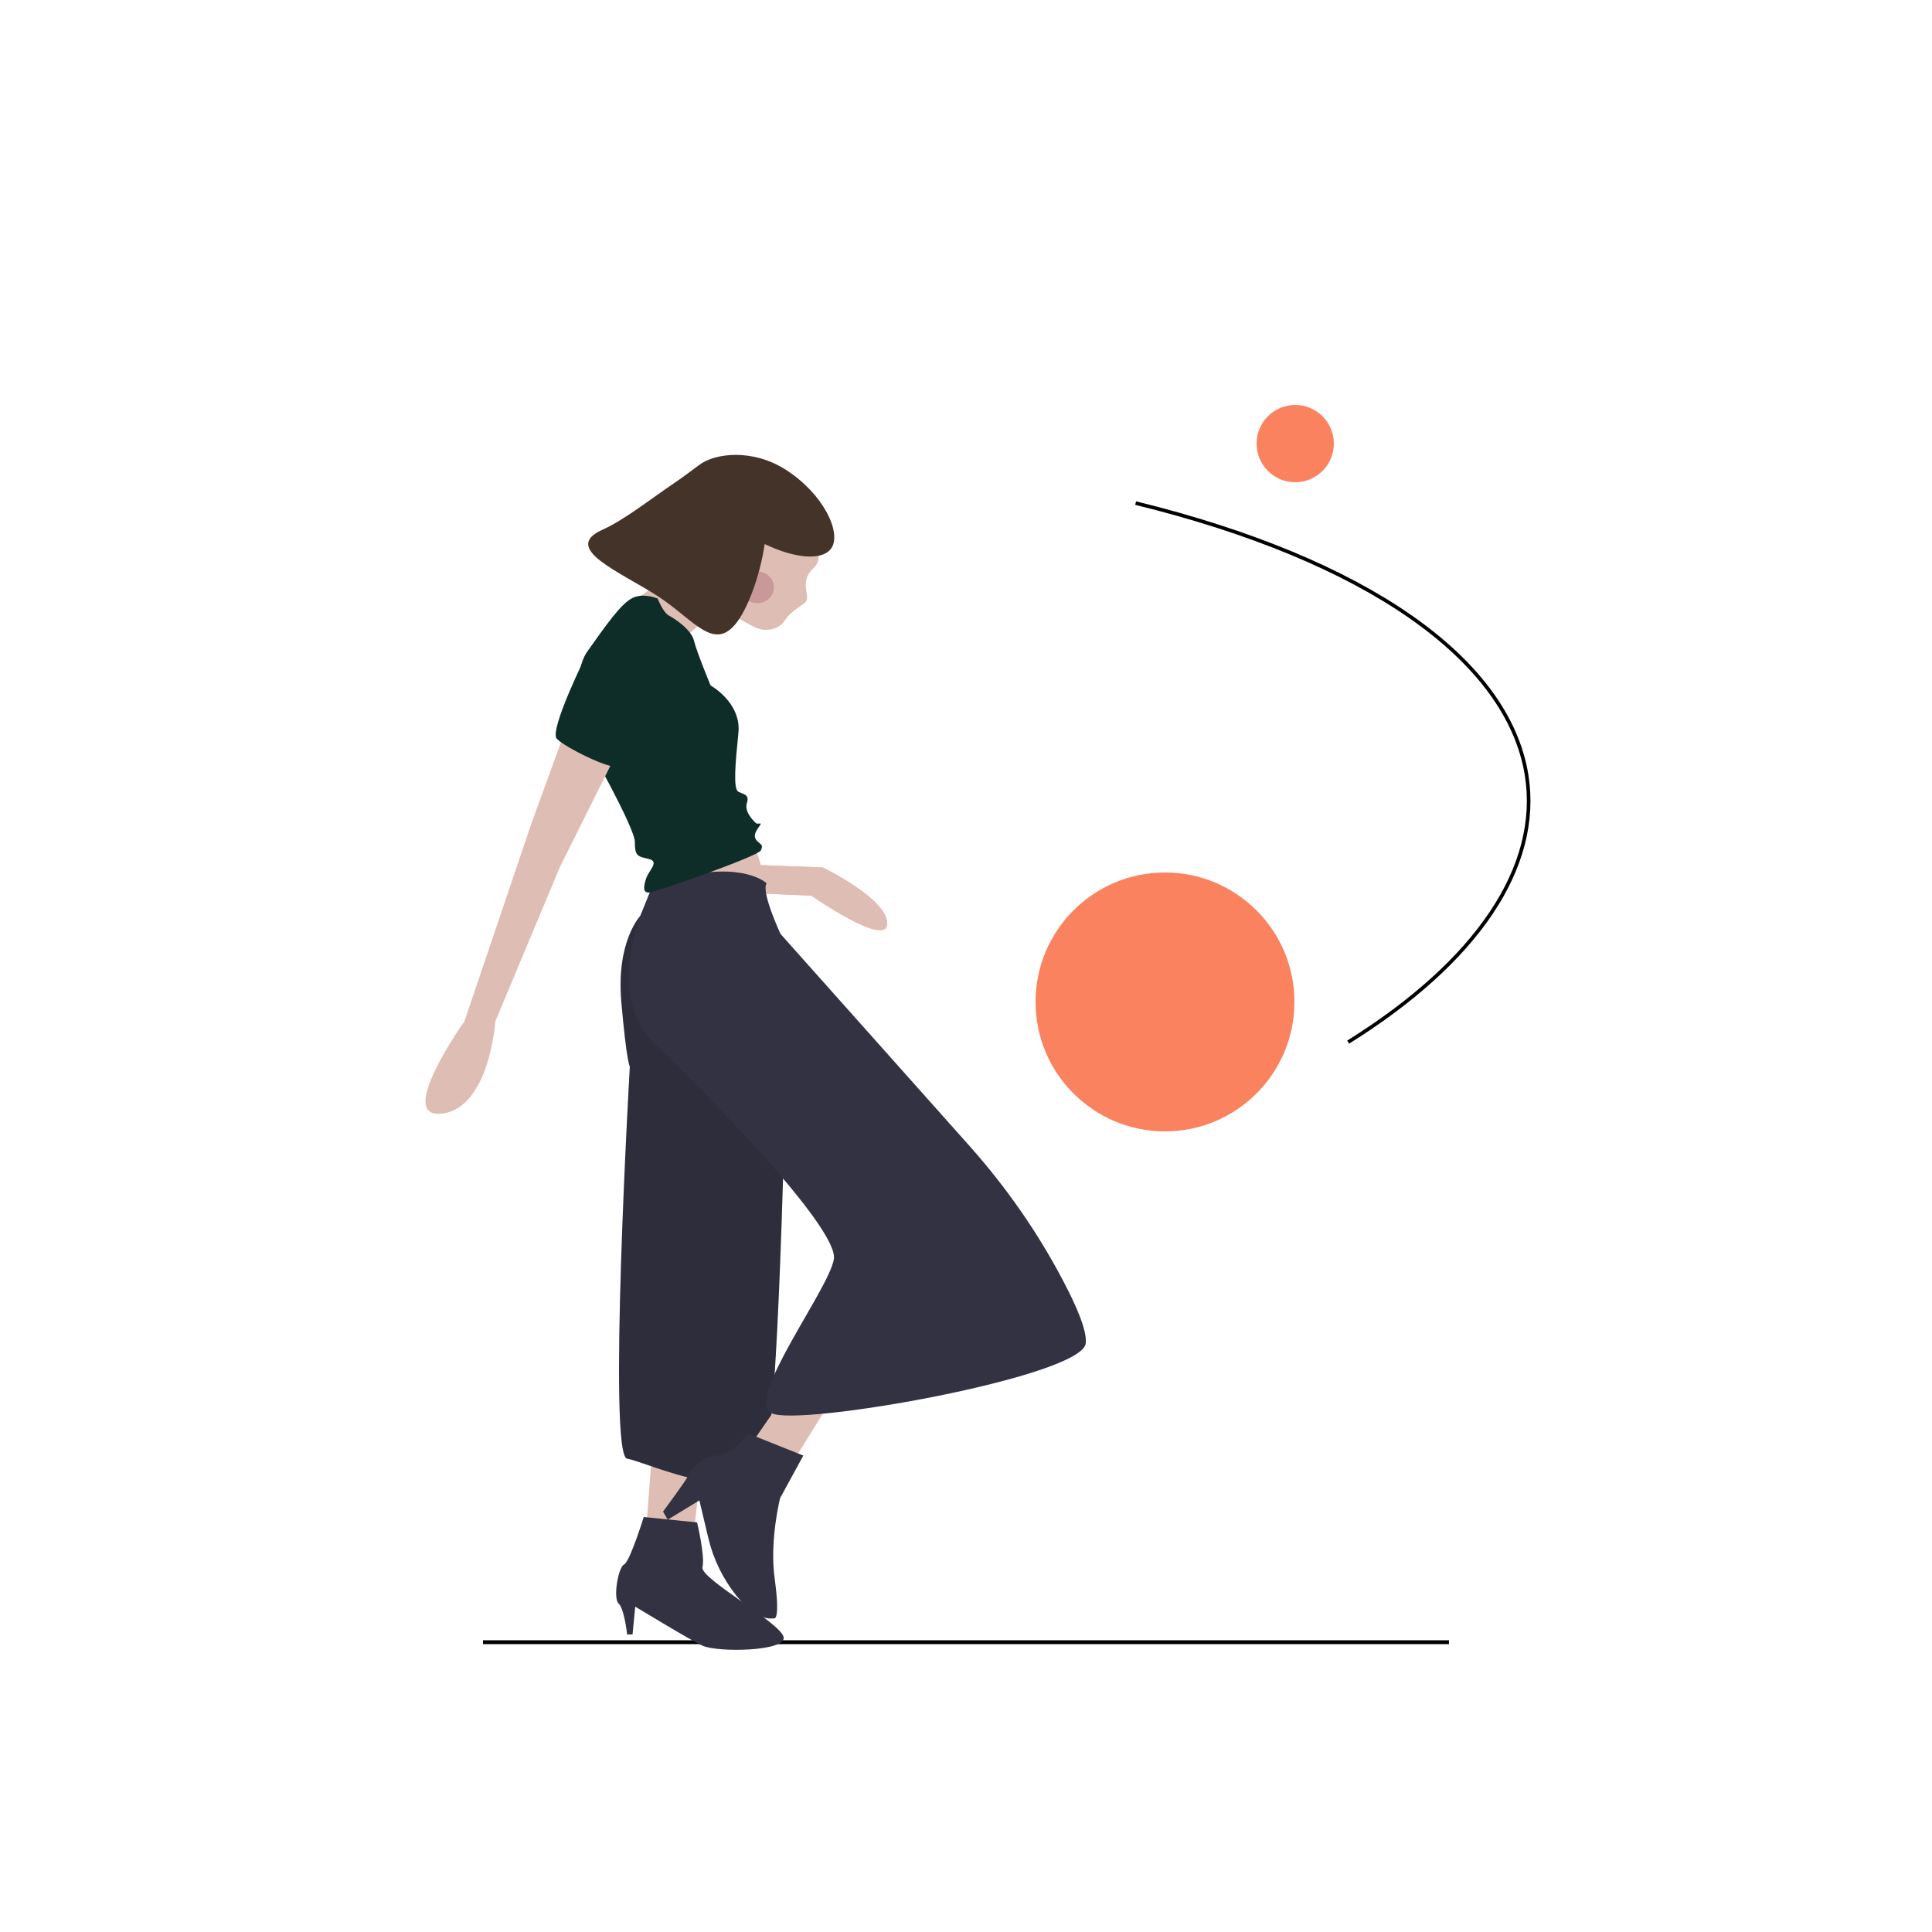
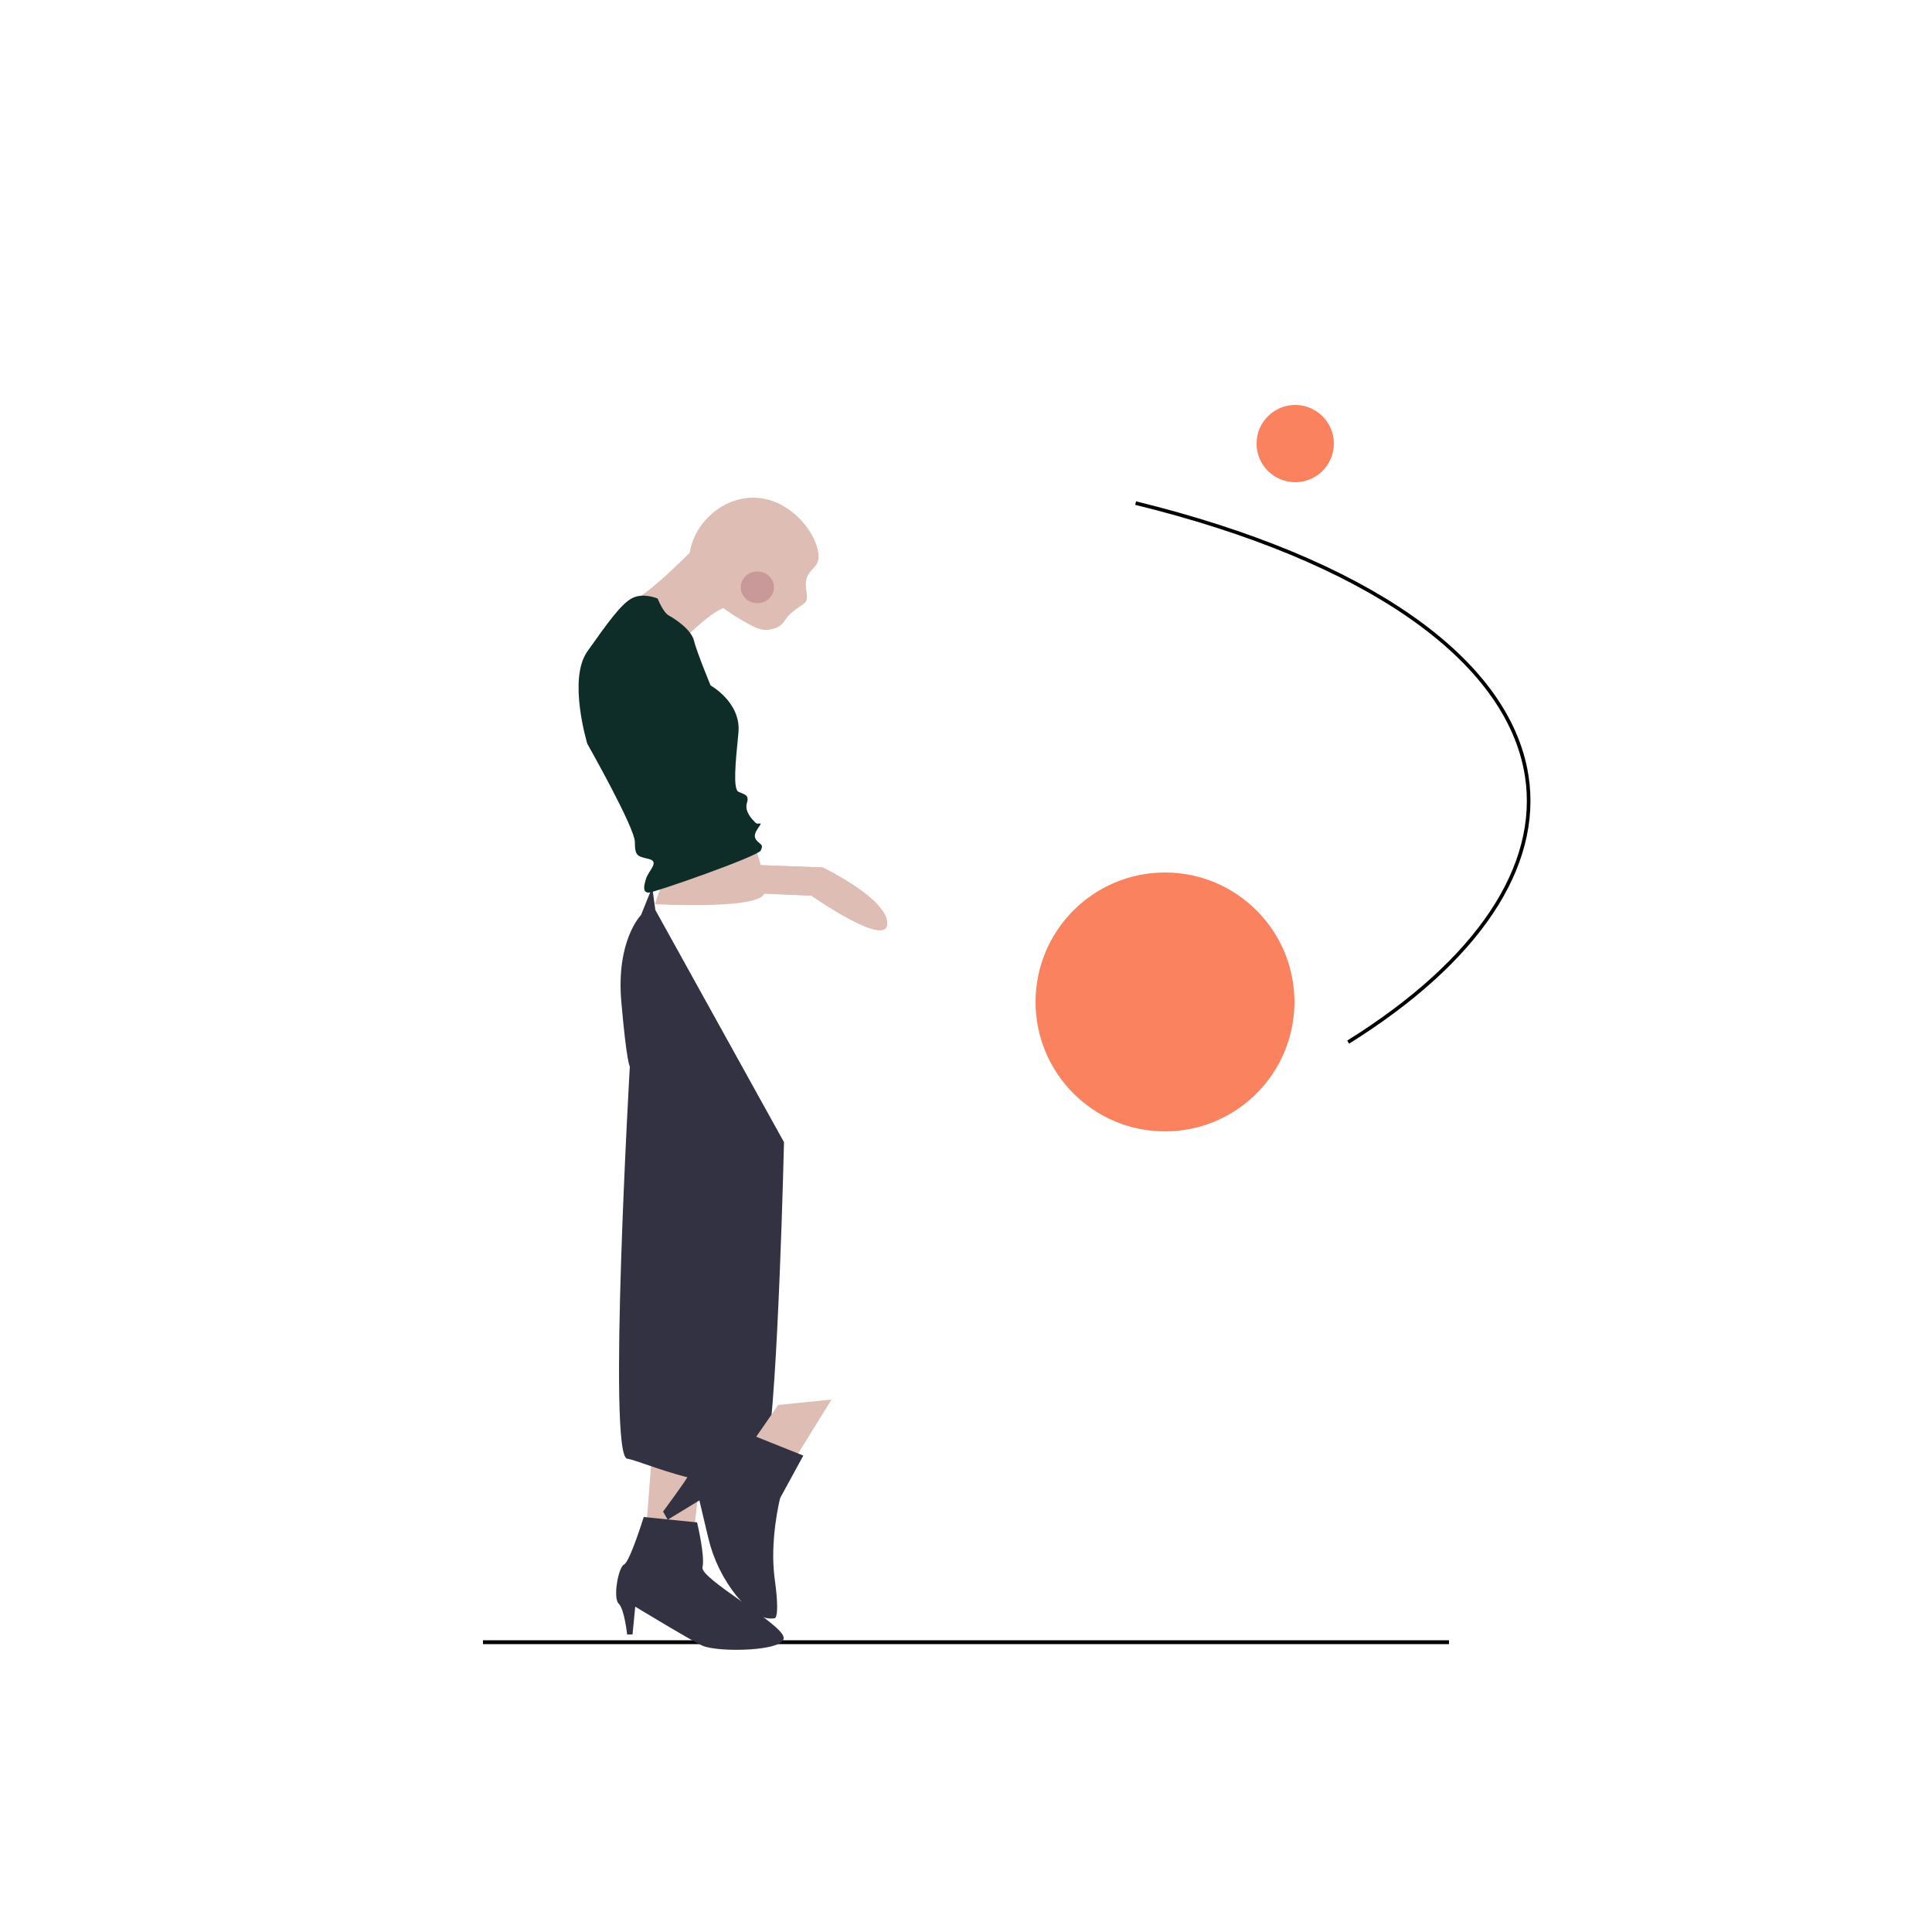
<svg xmlns="http://www.w3.org/2000/svg" id="Layer_1" x="0px" y="0px" viewBox="0 0 500 500" style="enable-background:new 0 0 500 500;" xml:space="preserve">
  <style type="text/css"> .st0{fill:none;stroke:#000000;stroke-width:0.93;stroke-miterlimit:10;} .st1{fill:none;stroke:#000000;stroke-miterlimit:10;} .st2{fill:#FA825F;} .st3{fill:#ECB7B7;} .st4{fill:#DEBEB4;} .st5{fill:#323242;} .st6{opacity:0.1;enable-background:new ;} .st7{fill:#0E2D29;} .st8{fill:#C99999;} .st9{fill:#443329;} </style>
  <path class="st0" d="M348.9,269.7c33.5-20.9,49.9-45.4,46.2-69c-4.8-30.2-41.7-55.9-101.2-70.5" />
  <line class="st1" x1="125" y1="425" x2="375" y2="425" />
  <circle class="st2" cx="335.2" cy="114.8" r="10" />
  <path class="st3" d="M194.1,223.8l18.8,0.7c0,0,16.7,8,16.7,14.5s-19.6-7.2-19.6-7.2l-15.9-0.7V223.8z" />
  <path class="st4" d="M194.1,223.8l18.8,0.7c0,0,16.7,8,16.7,14.5s-19.6-7.2-19.6-7.2l-15.9-0.7V223.8z" />
  <path class="st4" d="M194.9,218c0,0,3.6,8.7,2.9,13.1s-28.3,2.9-28.3,2.9l4.4-13L194.9,218z" />
  <polygon class="st4" points="168.8,375.2 167.3,394.8 179.7,395.5 181.8,376.7 " />
  <path class="st5" d="M168.8,229.6l-2.9,7.2c0,0-6.5,6.5-5.1,22.5s2.2,16.7,2.2,16.7s-5.8,100.7-0.7,101.5s33.3,14.5,36.2-1.5 s4.4-80.4,4.4-80.4l-33.3-60.1L168.8,229.6z" />
-   <path class="st6" d="M168.8,229.6l-2.9,7.2c0,0-6.5,6.5-5.1,22.5s2.2,16.7,2.2,16.7s-5.8,100.7-0.7,101.5s33.3,14.5,36.2-1.5 s4.4-80.4,4.4-80.4l-33.3-60.1L168.8,229.6z" />
  <polygon class="st4" points="201.4,363.6 194.9,373 205.8,377.4 215.2,362.2 " />
  <path class="st4" d="M194.9,128.8c11.1,0,18.4,12.2,16.7,16.7c-0.7,1.7-2.7,2.4-3,5c-0.3,2.3,0.9,4.4-0.3,5.5c-0.1,0.1,0,0-1.2,0.9 c-0.9,0.6-1.7,1.2-1.9,1.4c-2.1,1.6-1.9,2.7-3.6,3.8c-1.6,1-3.3,0.9-3.8,0.9c-1.3-0.1-2.3-0.6-2.7-0.8 c-16.5-8.4-16.7-16.7-16.7-16.7C178,137.4,185.6,128.8,194.9,128.8z" />
  <path class="st4" d="M181.8,139.7c0,0-14.5,15.2-18.8,15.9s15.2,13,15.2,13v-4.4c0,0,6.5-6.5,10.1-7.2S181.8,139.7,181.8,139.7z" />
-   <path class="st5" d="M170.2,225.9l-4.4,10.9c0,0-8.7,21.7,3.6,33.3s47.8,47.8,46.4,55.8s-22.9,36.1-16.2,39.8s80.7-9.4,81.4-18.1 c0.3-3.3-2.4-9.6-5.9-16.2c-6.5-12.4-14.6-24-23.9-34.5l-49.2-55.2c0,0-5.1-10.9-3.6-13.1c0,0-5.8-5.8-23.2-1.4L170.2,225.9z" />
  <path class="st5" d="M166.6,392.6c0,0-3.6,11.6-5.1,12.3s-2.9,8.7-1.4,10.1s2.2,8,2.2,8h1.4l0.7-7.2c0,0,15,9.1,17.4,10.1 c4,1.8,21.7,1.5,21-2.2s-21.7-15.2-21-18.1s-1.4-11.6-1.4-11.6L166.6,392.6z" />
  <path class="st5" d="M207.9,376.7l-14.5-5.8c0,0-3.6,5.8-8,5.8s-7.7,5.3-7.5,5.5s-6.3,9-6.3,9l1.2,2.1l8.2-5l2.3,9.7 c1.3,5.5,3.8,10.6,7.3,15c2.9,3.5,6.4,6.4,9.9,5.8c0,0,1.4,0,0-10.1s1.4-21,1.4-21L207.9,376.7z" />
  <path class="st7" d="M170.2,154.9c0,0,1.4,3.6,2.9,4.4s5.8,3.6,6.5,6.5s4.3,11.6,4.3,11.6s8,4.4,7.2,12.3s-1.4,14.5,0,15.2 s2.9,0.7,2.2,2.9s1.4,4.3,2.2,5.1s2.2-0.7,0.7,1.4s-0.7,2.9,0,3.6s1.4,0.7,0.7,2.2s-27.5,10.9-29,10.9s-1.4-1.4-0.7-3.6 s3.6-4.4,0.7-5.1s-3.6-0.7-3.6-4.4s-12.3-25.4-12.3-25.4s-5.1-16.7,0-23.9s8.7-12.3,11.6-13.8S170.2,154.9,170.2,154.9z" />
-   <path class="st4" d="M146.3,189l-8.7,23.9l-17.4,51.4c0,0-18.1,25.4-5.8,23.9s13.8-23.9,13.8-23.9l16.7-39.9l15.2-30.5L146.3,189z" />
-   <path class="st7" d="M155,168l-2.9,0.7c0,0-10.1,20.3-8,22.5s13.8,8,15.9,7.2s5.1-21.7,5.1-21.7L155,168z" />
  <circle class="st2" cx="301.5" cy="259.3" r="33.5" />
  <ellipse class="st8" cx="196" cy="152" rx="4.3" ry="4.1" />
-   <path class="st9" d="M155.9,137.1c5.6-2.5,12.4-7.9,18.9-12.3c2.1-1.4,4.1-3,6.2-4.5c4.1-3.1,13.9-4.2,22.4,1.3 c9.7,6.2,14.4,16.2,11.8,20.2c-2.2,3.4-9.4,2.8-17.3-1c-1.1,7.4-3.7,14.8-6.4,19.1c-6.3,9.8-11.6,0.6-21.4-5.7 S145.2,141.9,155.9,137.1z" />
</svg>